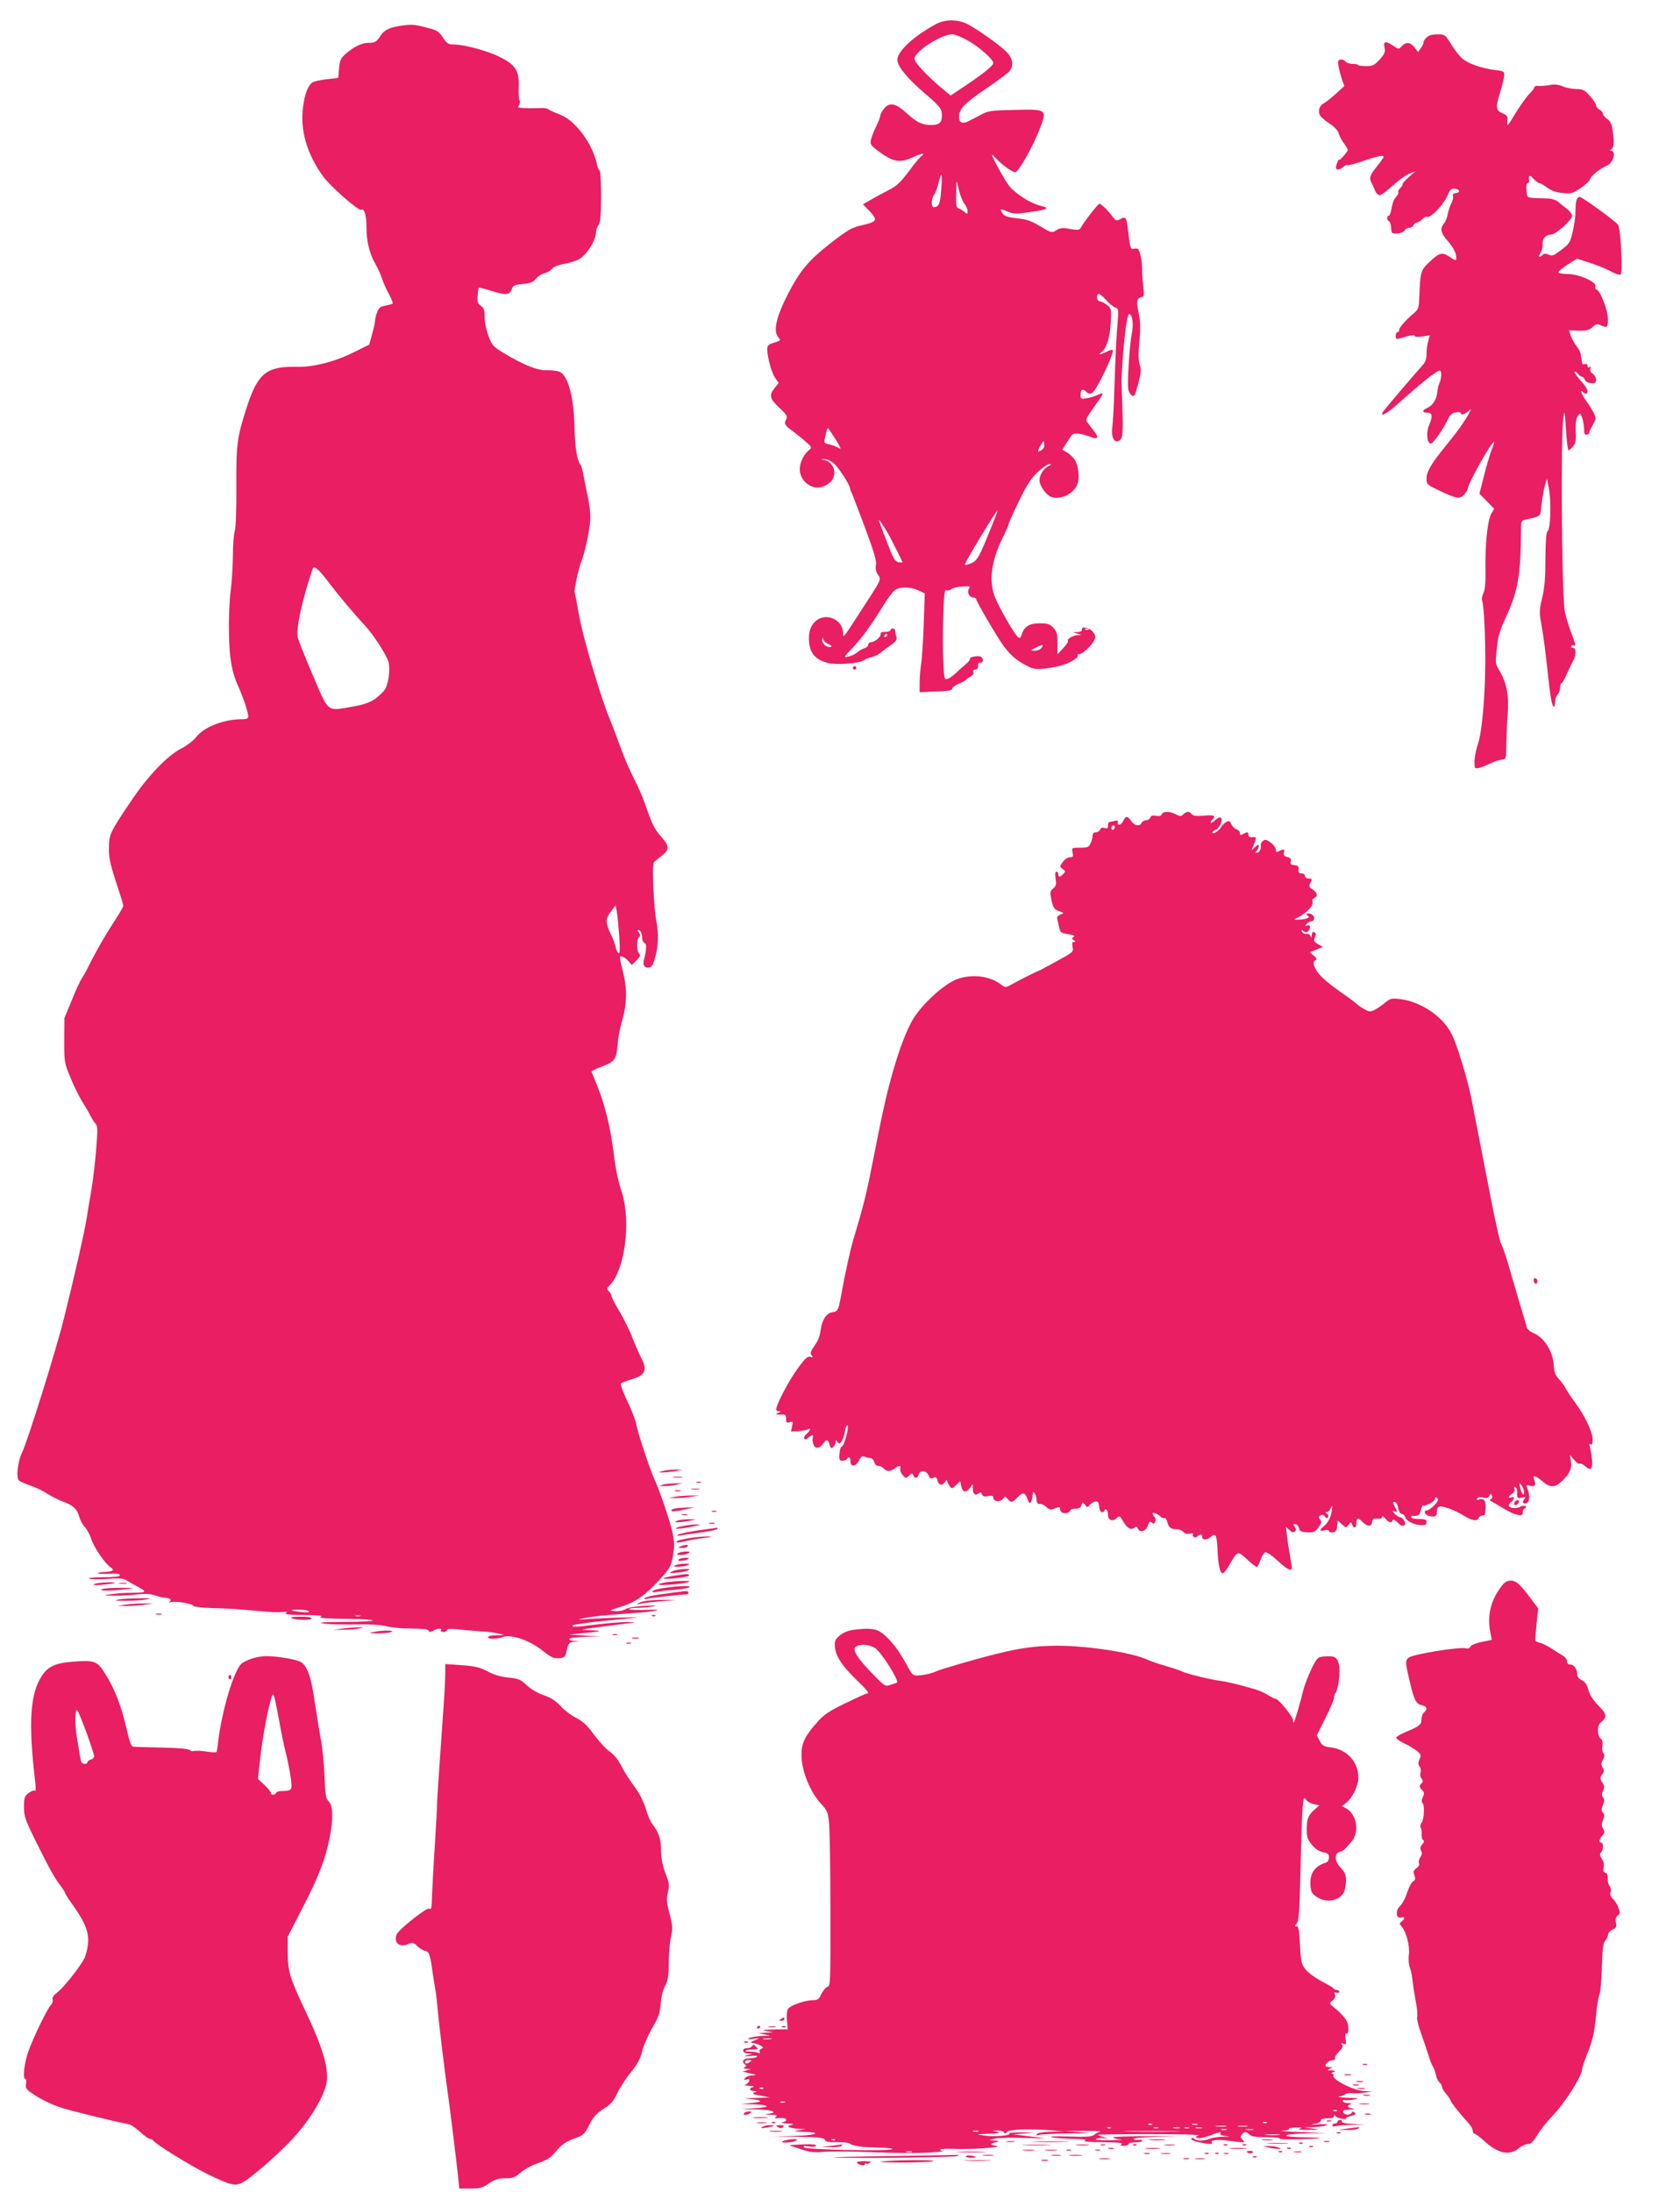
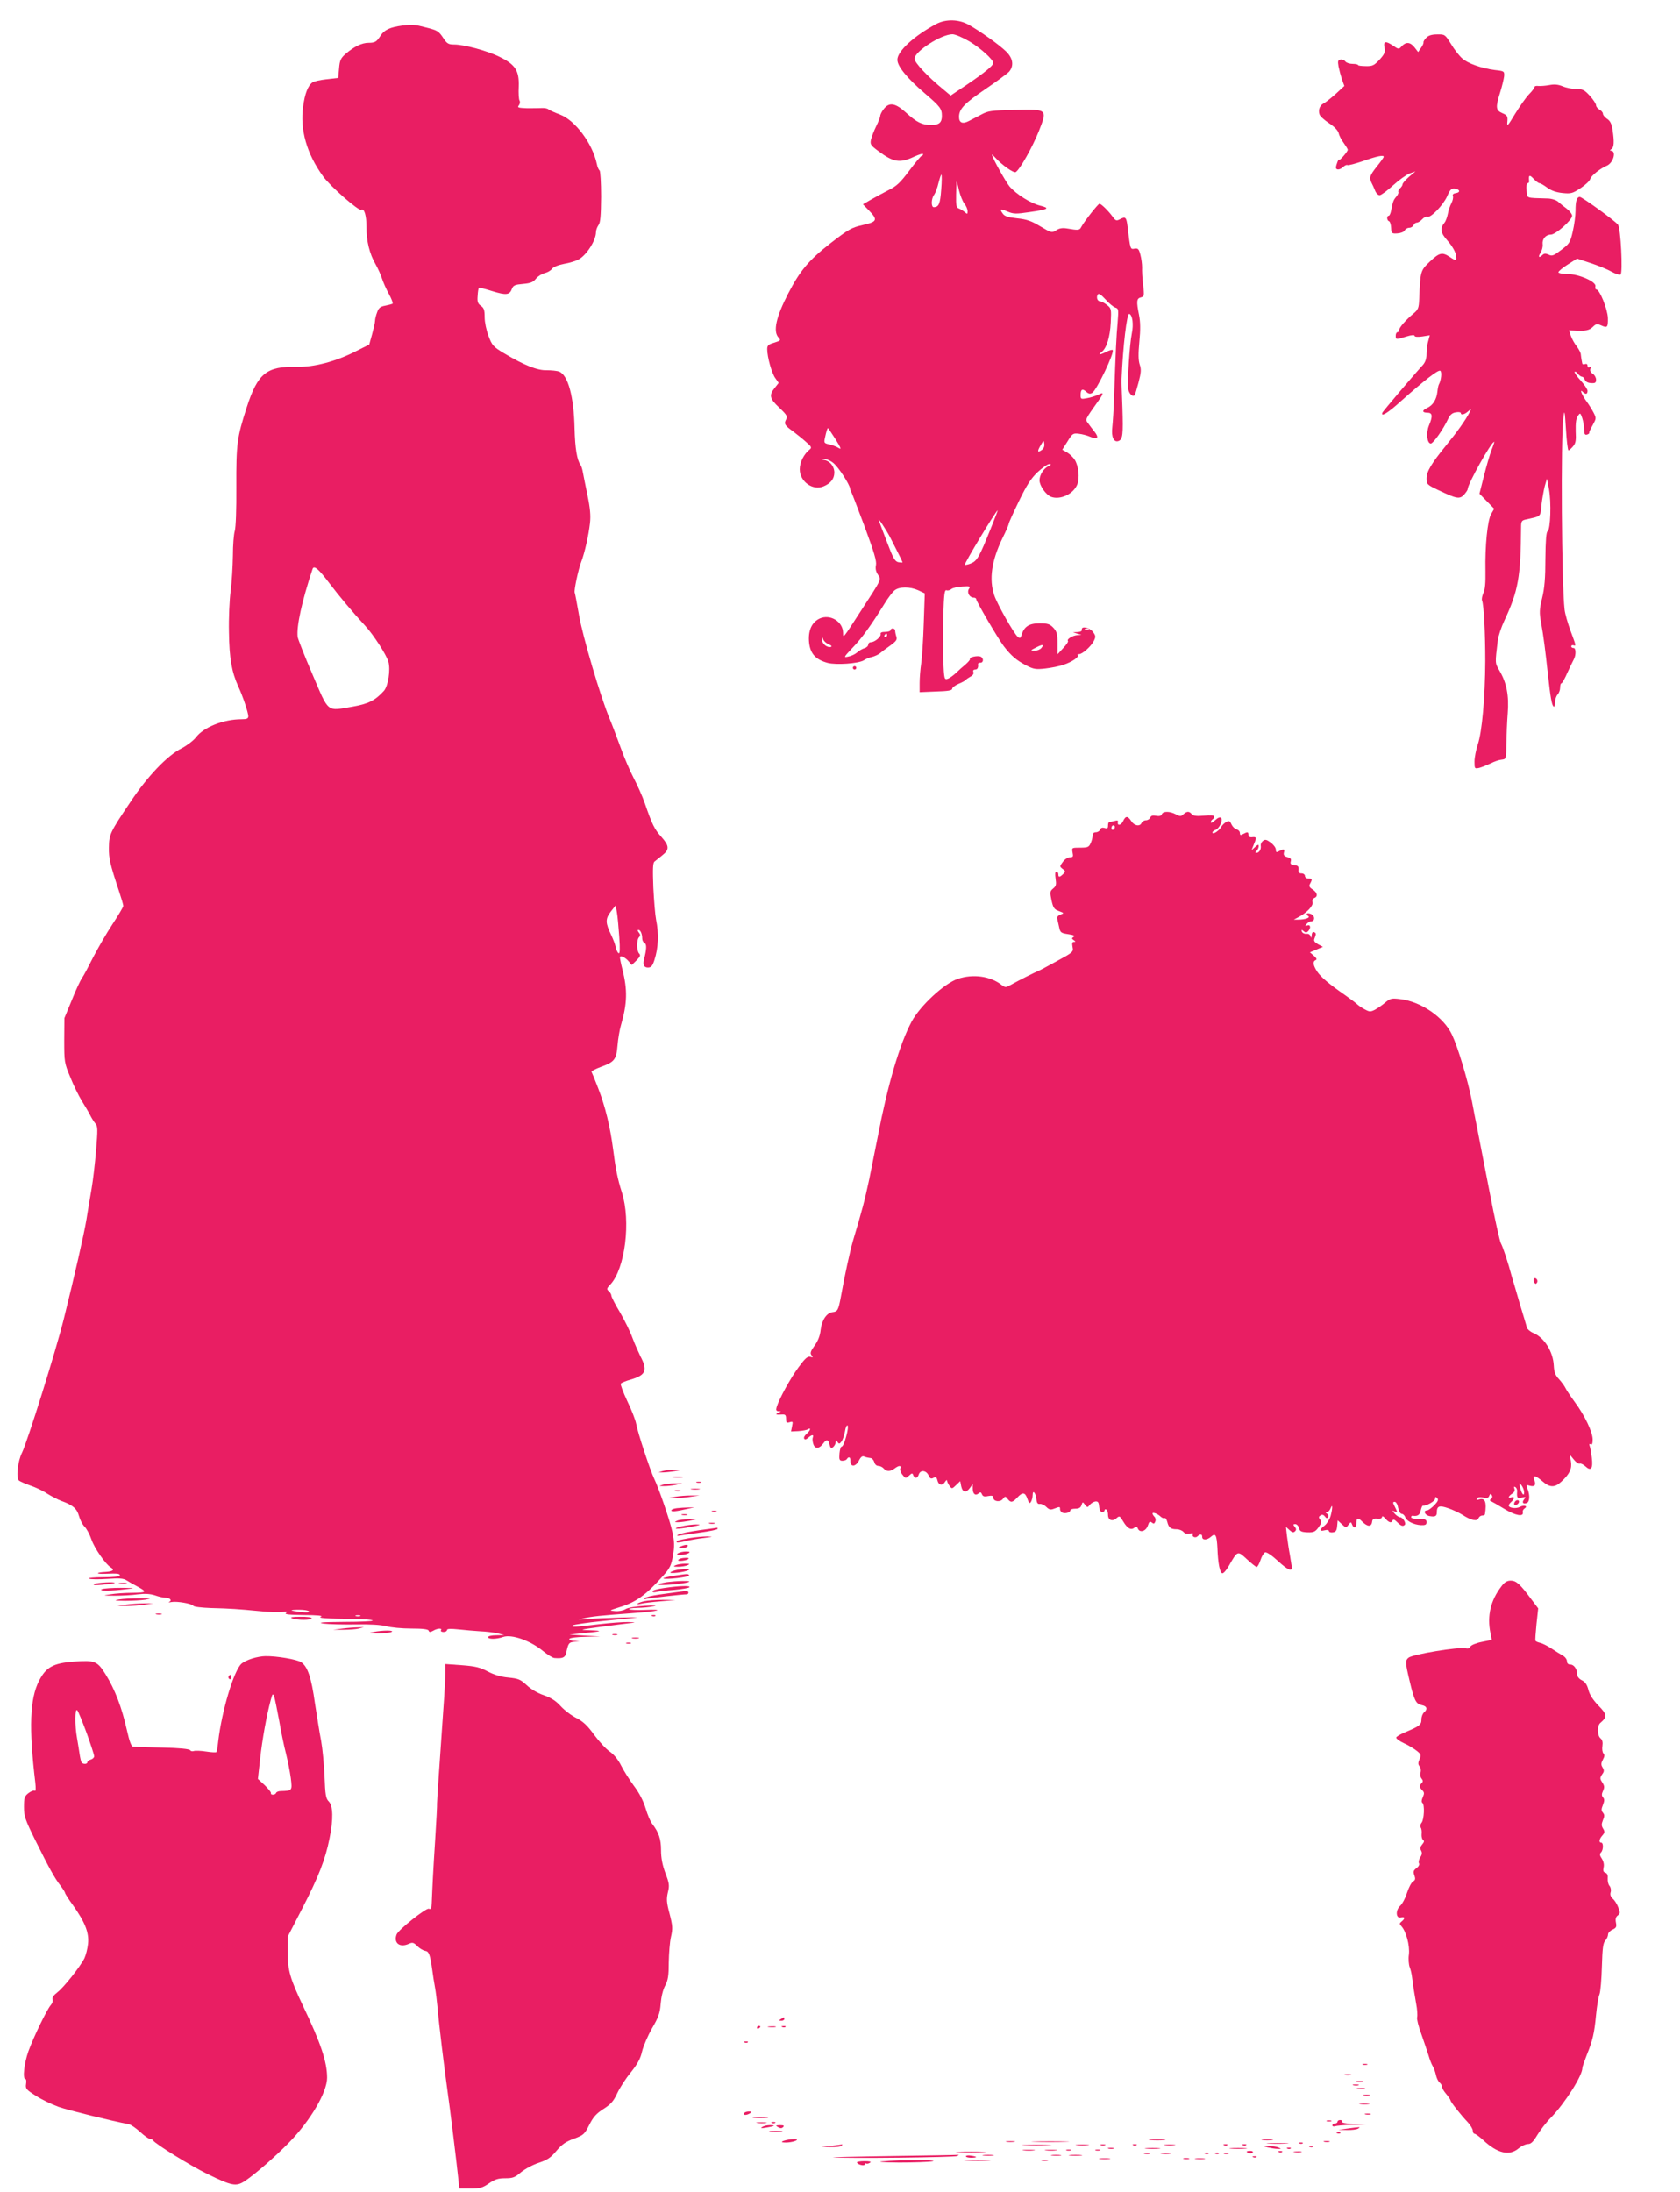
<svg xmlns="http://www.w3.org/2000/svg" version="1.0" width="981pt" height="1280pt" viewBox="0 0 981 1280" preserveAspectRatio="xMidYMid meet">
  <g transform="translate(0,1280) scale(0.1,-0.1)" fill="#e91e63" stroke="none">
    <path d="M5465 12659 c-128 -69 -225 -158 -225 -208 0 -38 57 -108 160 -196 90 -77 100 -90 100 -132 0 -39 -17 -53 -61 -53 -55 0 -85 15 -146 70 -64 59 -100 65 -132 24 -12 -15 -21 -33 -21 -41 0 -7 -11 -35 -24 -61 -13 -26 -26 -61 -30 -77 -6 -28 -2 -34 44 -68 87 -65 125 -71 208 -32 28 13 52 20 52 15 0 -6 -4 -10 -8 -10 -4 0 -37 -39 -72 -86 -54 -72 -74 -91 -125 -116 -33 -17 -79 -42 -103 -56 l-43 -25 35 -36 c53 -55 49 -66 -36 -85 -66 -15 -83 -25 -188 -106 -128 -100 -178 -160 -248 -295 -70 -136 -89 -220 -56 -256 15 -16 13 -18 -25 -30 -34 -10 -41 -16 -41 -38 0 -46 27 -143 48 -170 l19 -27 -23 -29 c-35 -43 -30 -63 27 -116 44 -42 49 -51 39 -69 -13 -25 -8 -34 41 -69 21 -16 55 -43 75 -61 32 -27 35 -34 23 -44 -34 -26 -59 -75 -59 -116 0 -72 76 -127 139 -100 41 17 62 43 63 79 1 35 -24 68 -56 74 l-21 4 22 2 c12 0 35 -10 52 -25 28 -24 91 -120 95 -147 1 -7 4 -16 8 -22 3 -5 38 -97 78 -203 54 -146 70 -200 65 -222 -4 -19 -1 -37 11 -55 21 -31 26 -20 -104 -220 -100 -155 -99 -154 -99 -120 -1 66 -76 111 -137 83 -48 -23 -69 -74 -61 -144 8 -63 39 -96 108 -115 50 -13 179 -4 211 15 11 8 33 17 49 20 15 4 35 13 45 21 9 8 36 28 60 45 36 26 42 35 36 53 -4 12 -7 28 -7 35 0 6 -6 12 -14 12 -7 0 -13 -4 -13 -10 0 -5 -14 -10 -31 -10 -20 0 -29 -4 -27 -12 5 -15 -34 -48 -56 -48 -9 0 -16 -6 -16 -14 0 -8 -10 -18 -22 -21 -13 -4 -32 -15 -43 -25 -11 -10 -34 -21 -51 -24 -29 -7 -29 -5 25 52 54 56 106 128 186 257 20 33 47 68 58 77 28 23 90 23 139 1 l38 -18 -6 -175 c-3 -96 -10 -202 -15 -235 -5 -33 -9 -84 -9 -113 l0 -54 95 4 c70 2 95 6 95 16 0 7 17 20 38 29 20 8 39 19 42 23 3 4 15 12 27 19 14 7 20 17 17 26 -4 9 0 15 10 15 14 0 20 12 17 33 0 4 6 7 14 7 20 0 19 29 0 36 -18 7 -68 -4 -61 -14 2 -4 -10 -18 -26 -32 -17 -14 -43 -37 -57 -51 -15 -14 -36 -29 -47 -33 -20 -6 -21 -2 -26 103 -3 61 -3 180 0 265 4 125 7 153 19 149 7 -3 20 0 28 7 8 7 37 14 64 15 46 3 49 1 38 -15 -12 -21 5 -50 29 -50 8 0 14 -4 14 -8 0 -13 127 -230 161 -275 43 -56 74 -83 132 -113 42 -22 56 -24 110 -18 34 4 82 13 107 22 49 16 93 46 83 56 -3 3 0 6 8 6 19 0 69 44 86 77 12 24 12 30 -5 53 -20 26 -69 36 -65 13 2 -8 -8 -13 -25 -14 l-27 -1 25 -8 25 -8 -25 -1 c-27 -2 -63 -24 -54 -34 4 -3 -9 -22 -28 -42 l-33 -36 0 65 c0 54 -4 68 -24 90 -21 22 -33 26 -81 26 -61 0 -90 -19 -105 -68 -5 -19 -9 -21 -22 -11 -23 20 -119 189 -137 242 -32 94 -16 203 48 335 20 40 36 77 36 83 0 5 27 65 60 133 46 95 71 133 109 169 28 26 58 47 68 47 14 0 12 -3 -7 -13 -27 -14 -50 -51 -50 -82 0 -31 37 -84 67 -96 53 -20 130 15 153 71 16 38 8 111 -15 146 -9 14 -29 33 -44 42 l-28 16 31 49 c28 46 32 48 66 44 19 -2 49 -10 67 -18 42 -17 52 -6 25 29 -12 15 -29 37 -38 50 -18 24 -21 17 63 136 29 41 28 47 -4 31 -16 -7 -45 -17 -65 -20 -35 -7 -38 -6 -38 17 0 34 10 41 32 21 14 -13 24 -15 36 -7 26 16 132 237 119 250 -3 3 -19 -2 -36 -10 -36 -19 -53 -20 -29 -2 30 22 50 88 54 173 4 78 3 83 -22 102 -15 12 -32 21 -39 21 -17 0 -25 23 -15 40 6 9 18 1 45 -28 20 -23 46 -44 57 -48 20 -6 20 -11 14 -88 -7 -75 -11 -156 -21 -446 -2 -63 -7 -137 -10 -165 -7 -56 9 -91 37 -80 24 10 27 37 22 195 -3 80 -6 154 -5 165 8 191 31 387 45 382 19 -6 26 -62 15 -114 -13 -64 -27 -283 -21 -324 4 -28 26 -49 37 -37 3 3 13 36 23 74 15 58 17 76 7 105 -8 25 -9 61 -2 134 7 70 6 117 -2 156 -16 79 -14 96 10 102 21 6 21 9 14 74 -5 37 -7 83 -6 102 0 18 -4 51 -10 73 -9 35 -14 39 -34 36 -25 -5 -25 -6 -41 130 -7 55 -12 59 -46 41 -19 -10 -24 -8 -42 17 -25 34 -66 74 -76 74 -8 0 -89 -103 -106 -135 -10 -20 -16 -21 -85 -9 -26 4 -44 1 -62 -11 -25 -16 -28 -15 -92 23 -53 32 -79 41 -135 47 -55 6 -74 12 -85 28 -20 28 -15 30 30 11 33 -14 49 -14 124 -3 113 16 125 23 65 38 -57 14 -140 67 -179 112 -22 27 -93 153 -103 184 -2 6 7 -2 20 -16 39 -43 107 -91 119 -84 25 16 98 146 135 239 51 130 52 129 -146 124 -130 -3 -150 -5 -190 -27 -25 -13 -58 -30 -73 -38 -37 -19 -57 -10 -57 24 0 47 31 79 156 164 65 44 127 90 137 101 29 35 22 79 -20 119 -42 40 -143 112 -214 153 -59 34 -136 36 -194 5z m196 -101 c65 -39 139 -106 139 -126 0 -15 -53 -58 -152 -125 l-97 -65 -43 36 c-93 76 -168 157 -168 179 0 42 156 143 222 143 15 0 60 -19 99 -42z m-165 -865 c-6 -84 -14 -102 -43 -103 -17 0 -16 50 2 73 7 10 19 41 25 68 7 27 14 49 17 49 3 0 3 -39 -1 -87z m104 -5 c7 -29 21 -64 31 -77 11 -13 19 -33 19 -44 0 -18 -2 -19 -17 -5 -10 8 -26 18 -35 21 -14 5 -16 19 -15 81 1 42 2 76 3 76 1 0 8 -24 14 -52z m-721 -1453 c32 -52 36 -62 18 -51 -12 8 -37 17 -54 21 -29 6 -32 9 -27 33 9 43 15 62 19 62 1 0 21 -29 44 -65z m1205 -62 c-26 -19 -29 -9 -7 27 17 30 18 30 21 9 2 -14 -3 -28 -14 -36z m-301 -465 c-64 -159 -77 -183 -113 -198 -17 -7 -33 -10 -36 -8 -5 6 183 318 192 318 1 0 -18 -51 -43 -112z m-584 -48 c45 -88 71 -140 71 -144 0 -2 -11 -1 -24 1 -20 4 -31 23 -66 116 -24 62 -45 119 -48 127 -8 23 41 -50 67 -100z m1158 -536 c-3 -3 -12 -4 -19 -1 -8 3 -5 6 6 6 11 1 17 -2 13 -5z m-1177 -34 c0 -5 -5 -10 -11 -10 -5 0 -7 5 -4 10 3 6 8 10 11 10 2 0 4 -4 4 -10z m-342 -52 c15 -6 22 -12 15 -15 -21 -8 -53 17 -52 40 1 18 2 18 6 4 3 -10 17 -23 31 -29z m1242 -23 c-7 -8 -24 -15 -39 -15 -25 1 -25 2 9 19 39 20 49 19 30 -4z" />
    <path d="M2350 12651 c-73 -10 -105 -25 -127 -58 -24 -37 -32 -43 -71 -43 -39 0 -84 -22 -132 -63 -30 -26 -36 -38 -40 -86 l-5 -56 -69 -8 c-38 -4 -76 -13 -83 -19 -26 -21 -43 -66 -53 -140 -19 -135 21 -276 116 -407 40 -57 209 -205 223 -196 18 11 31 -33 31 -102 -1 -79 18 -156 53 -216 13 -23 30 -60 37 -82 7 -22 25 -63 41 -92 16 -29 25 -54 21 -57 -4 -2 -23 -7 -43 -11 -28 -5 -38 -13 -47 -39 -7 -18 -12 -40 -12 -49 0 -10 -8 -45 -17 -78 l-17 -61 -80 -40 c-116 -59 -241 -92 -341 -90 -179 4 -230 -37 -295 -239 -56 -174 -61 -211 -60 -462 1 -134 -3 -236 -9 -257 -6 -19 -11 -84 -11 -145 -1 -60 -6 -153 -13 -205 -7 -52 -12 -161 -10 -242 2 -153 16 -232 55 -318 27 -58 57 -150 58 -172 0 -14 -8 -18 -40 -18 -104 0 -221 -46 -266 -106 -15 -19 -53 -48 -84 -64 -83 -42 -199 -163 -299 -314 -120 -178 -124 -189 -125 -266 -1 -63 6 -94 60 -257 13 -39 24 -76 24 -83 0 -6 -29 -55 -64 -108 -35 -53 -85 -140 -112 -192 -26 -52 -55 -107 -65 -121 -10 -14 -37 -72 -60 -130 l-43 -104 -1 -130 c0 -125 1 -133 35 -214 18 -46 49 -109 68 -140 19 -31 42 -69 50 -86 8 -16 22 -38 30 -47 13 -15 13 -36 3 -155 -6 -76 -18 -176 -26 -223 -8 -47 -22 -128 -30 -180 -14 -86 -71 -335 -132 -580 -46 -186 -214 -721 -244 -782 -26 -51 -36 -150 -18 -164 8 -6 39 -19 69 -30 30 -10 74 -31 97 -47 24 -15 61 -34 82 -42 65 -23 90 -44 102 -87 6 -22 20 -50 32 -62 12 -11 31 -46 41 -76 17 -50 82 -144 113 -163 23 -14 14 -23 -29 -26 -60 -3 -63 -13 -3 -11 73 3 85 1 85 -10 0 -6 -39 -10 -97 -10 -54 0 -91 -4 -83 -8 8 -5 56 -5 105 -2 72 5 95 4 115 -9 14 -9 41 -24 60 -34 61 -33 58 -37 -25 -38 -44 0 -102 -4 -130 -9 -48 -7 -48 -7 25 -8 41 0 102 3 135 8 42 5 72 3 100 -6 22 -8 50 -14 62 -14 26 0 39 -16 21 -24 -7 -3 -1 -4 13 -1 32 6 119 -9 128 -22 3 -6 49 -11 101 -13 118 -3 159 -6 285 -18 55 -6 115 -8 135 -5 27 3 31 2 20 -6 -11 -8 17 -11 105 -12 76 0 113 -4 100 -9 -22 -9 22 -12 197 -14 53 -1 100 -4 104 -9 4 -4 -71 -8 -167 -8 -130 -1 -160 -4 -119 -10 30 -4 113 -6 185 -5 85 2 147 -2 180 -10 27 -8 94 -14 147 -14 68 0 98 -4 101 -12 3 -10 9 -10 26 -1 25 15 55 17 46 3 -3 -5 3 -10 14 -10 12 0 21 5 21 11 0 8 20 9 68 4 37 -4 94 -9 127 -11 33 -1 78 -7 100 -12 l40 -10 -47 -1 c-27 0 -48 -5 -48 -11 0 -13 49 -13 88 1 50 17 159 -21 234 -83 26 -21 55 -39 65 -40 48 -4 63 2 69 30 13 57 15 61 47 65 l32 4 -33 1 c-19 1 -31 6 -27 12 3 6 45 11 93 12 l87 2 -90 5 -90 6 80 8 c113 11 120 14 40 17 -67 2 -64 3 70 21 77 10 156 20 175 22 24 2 18 4 -20 5 -30 1 -109 -5 -175 -13 -143 -17 -162 -18 -150 -6 6 4 84 16 175 25 91 9 179 18 195 20 37 5 -208 -2 -290 -9 -55 -4 -57 -4 -17 5 50 11 97 16 286 30 154 11 198 24 69 19 -45 -2 -85 0 -89 4 -4 4 17 7 47 8 30 0 72 4 94 9 27 5 12 6 -50 3 -52 -3 -100 -11 -113 -20 -13 -8 -40 -13 -60 -11 -37 3 -36 3 23 22 98 29 156 71 257 184 40 45 48 61 58 120 9 54 8 80 -4 137 -13 62 -79 255 -106 310 -23 48 -97 271 -105 320 -4 22 -27 82 -52 133 -24 51 -41 97 -38 102 3 5 29 16 58 24 89 26 100 54 56 137 -10 21 -31 67 -45 104 -13 37 -47 106 -74 152 -28 46 -50 90 -50 97 0 7 -7 19 -15 26 -14 12 -13 16 9 39 86 92 121 369 67 539 -25 78 -37 140 -51 252 -17 129 -45 247 -87 355 -19 50 -37 93 -39 96 -2 4 23 17 55 29 80 29 90 43 97 126 3 38 12 89 19 114 38 130 40 209 9 331 -8 31 -14 62 -14 68 0 15 32 1 52 -24 l17 -20 28 27 c21 22 25 30 15 40 -15 15 -16 80 0 96 8 8 8 15 -2 27 -7 8 -8 15 -2 15 12 0 22 -24 22 -50 0 -11 6 -23 14 -27 13 -7 12 -35 -4 -98 -7 -29 1 -45 23 -45 19 0 27 9 38 43 24 74 27 154 10 237 -5 25 -12 109 -16 187 -4 109 -3 144 7 152 7 6 28 22 46 37 42 33 40 55 -6 107 -40 44 -54 72 -97 197 -14 41 -44 107 -65 147 -21 40 -55 119 -75 175 -21 57 -49 132 -64 168 -54 128 -159 485 -180 608 -12 68 -23 127 -25 131 -6 9 21 138 39 183 19 50 42 151 50 223 5 44 1 89 -15 165 -12 58 -24 119 -27 135 -3 17 -9 35 -13 40 -21 28 -32 98 -35 213 -4 186 -38 312 -90 332 -13 5 -46 8 -72 8 -54 -2 -132 29 -248 98 -65 39 -72 47 -92 101 -13 34 -23 81 -23 110 0 42 -4 55 -22 67 -18 13 -22 24 -19 58 1 24 5 45 7 47 2 3 37 -6 78 -19 81 -25 102 -23 115 13 8 21 18 25 65 29 45 4 59 10 76 31 11 14 34 28 50 32 17 4 36 15 43 25 8 11 35 22 70 29 31 5 69 17 84 25 47 24 103 112 103 160 0 12 7 31 15 42 11 15 14 53 15 166 0 81 -4 149 -9 153 -5 3 -13 20 -16 38 -26 120 -126 254 -215 288 -30 11 -60 25 -67 30 -6 6 -24 9 -40 8 -15 -1 -54 -1 -87 -1 -50 2 -57 4 -46 17 6 8 8 20 4 27 -5 7 -7 45 -5 83 3 91 -19 127 -108 171 -70 36 -210 74 -269 74 -33 0 -42 5 -63 37 -27 41 -35 46 -99 62 -68 18 -81 19 -140 12z m-428 -3255 c56 -74 138 -172 211 -251 48 -52 123 -168 135 -209 13 -47 -1 -141 -26 -170 -51 -56 -90 -76 -181 -92 -156 -27 -139 -40 -236 187 -46 107 -85 206 -87 220 -7 62 24 206 87 396 8 24 35 1 97 -81z m1694 -2065 c5 -74 4 -102 -4 -97 -6 3 -13 19 -17 36 -3 16 -15 47 -26 70 -34 70 -35 94 -3 136 l29 37 7 -39 c4 -21 10 -86 14 -143z m-1811 -3941 c3 -5 -15 -7 -47 -3 -70 8 -74 13 -10 13 28 0 53 -4 57 -10z m298 -27 c-7 -2 -19 -2 -25 0 -7 3 -2 5 12 5 14 0 19 -2 13 -5z" />
    <path d="M8328 12579 c-10 -10 -17 -22 -16 -26 2 -5 -5 -19 -14 -32 l-17 -25 -21 27 c-25 32 -50 34 -75 7 -17 -19 -18 -19 -53 5 -42 28 -56 24 -47 -15 5 -23 0 -36 -29 -68 -32 -34 -41 -39 -81 -38 -25 0 -45 3 -45 6 0 4 -14 7 -31 7 -18 0 -37 6 -43 14 -6 8 -19 13 -29 11 -15 -3 -16 -10 -11 -40 4 -20 13 -54 20 -76 l14 -38 -51 -47 c-28 -25 -60 -50 -70 -55 -22 -10 -33 -39 -24 -64 3 -11 28 -33 55 -51 32 -21 52 -42 57 -59 3 -15 17 -41 30 -58 12 -17 23 -34 23 -39 0 -10 -50 -68 -51 -58 -1 11 -17 -29 -18 -44 -1 -18 24 -16 43 3 9 8 20 13 24 10 5 -3 46 8 93 24 82 29 119 36 119 24 0 -3 -18 -29 -40 -56 -42 -53 -46 -66 -31 -96 5 -9 14 -29 20 -44 6 -16 18 -28 27 -28 9 0 44 26 79 58 34 31 78 62 96 69 l34 12 -38 -32 c-20 -18 -37 -37 -37 -43 0 -6 -7 -17 -15 -24 -8 -7 -12 -16 -10 -21 3 -4 -2 -17 -12 -28 -17 -20 -19 -27 -30 -81 -3 -16 -9 -30 -14 -30 -13 0 -11 -28 2 -32 6 -2 11 -19 12 -38 2 -33 4 -35 36 -33 19 1 38 8 43 17 5 9 17 16 27 16 11 0 21 7 25 15 3 8 12 15 19 15 8 0 22 9 31 19 10 11 23 18 30 15 20 -8 93 68 116 119 18 41 25 48 46 45 30 -4 33 -22 4 -26 -14 -2 -20 -9 -16 -17 3 -8 -1 -27 -9 -42 -8 -15 -18 -44 -21 -63 -4 -19 -12 -42 -19 -50 -28 -35 -24 -59 18 -106 24 -27 44 -61 48 -80 7 -40 4 -41 -36 -14 -44 29 -60 25 -116 -28 -55 -53 -55 -53 -62 -222 -2 -48 -6 -58 -32 -80 -46 -38 -85 -83 -85 -97 0 -7 -4 -13 -10 -13 -5 0 -10 -9 -10 -20 0 -24 1 -24 63 -5 29 9 47 10 47 4 0 -6 17 -8 45 -4 l44 7 -9 -33 c-6 -19 -10 -52 -10 -75 0 -29 -7 -49 -22 -66 -56 -61 -233 -270 -236 -278 -10 -27 32 -2 108 67 137 122 218 185 230 178 11 -7 5 -57 -8 -80 -3 -5 -7 -25 -9 -45 -5 -43 -26 -77 -59 -92 -31 -14 -31 -28 1 -28 30 0 32 -20 9 -75 -18 -44 -11 -105 11 -105 14 0 73 83 102 146 11 23 24 33 44 36 16 3 29 1 29 -4 0 -14 22 -9 43 10 19 17 20 16 7 -8 -22 -43 -71 -112 -135 -190 -88 -108 -115 -154 -115 -194 0 -34 3 -37 73 -70 103 -49 120 -52 146 -25 11 13 21 27 21 32 0 30 138 277 155 277 2 0 -5 -22 -16 -49 -10 -27 -30 -95 -44 -151 l-26 -103 43 -44 43 -44 -18 -31 c-21 -37 -36 -185 -33 -333 1 -68 -2 -109 -12 -128 -7 -16 -11 -35 -8 -43 11 -27 19 -191 19 -354 -1 -211 -19 -416 -44 -488 -10 -30 -19 -75 -19 -99 0 -42 1 -43 28 -37 15 4 44 16 66 26 21 11 50 21 65 22 26 3 26 4 27 92 1 49 4 130 8 179 8 102 -6 178 -49 250 -26 45 -25 41 -9 175 3 25 20 77 38 115 82 175 96 256 98 548 0 32 4 38 26 43 94 21 86 14 93 85 4 35 13 84 19 109 l13 45 12 -62 c14 -75 9 -234 -8 -245 -8 -5 -12 -53 -13 -160 0 -113 -5 -173 -19 -230 -16 -67 -17 -85 -6 -145 14 -77 25 -164 40 -303 15 -136 22 -174 32 -185 5 -5 9 3 9 22 0 17 7 38 15 47 8 8 15 26 15 40 0 14 3 26 8 26 4 0 20 28 35 63 16 34 33 70 38 79 13 25 11 66 -3 64 -7 0 -13 4 -13 9 0 6 5 9 12 7 17 -4 18 -8 -16 84 -16 43 -32 99 -35 124 -17 142 -23 1002 -7 1120 6 51 8 45 15 -67 4 -68 11 -123 15 -123 3 0 15 10 26 23 16 18 19 35 16 89 -1 47 2 74 12 88 14 21 15 20 26 -11 6 -18 11 -47 11 -66 0 -26 4 -34 16 -31 8 2 15 6 14 11 -1 4 9 25 21 46 20 37 21 39 4 72 -10 19 -28 48 -40 64 -27 36 -43 77 -24 58 18 -18 29 -16 29 5 0 9 -19 37 -41 61 -22 24 -37 46 -34 50 4 3 12 -2 19 -12 7 -9 18 -17 24 -17 6 0 13 -8 16 -17 4 -11 17 -19 36 -20 25 -2 30 2 30 20 0 12 -9 28 -20 35 -12 7 -17 18 -13 29 4 11 3 14 -5 9 -7 -4 -12 -1 -12 8 0 10 -6 13 -15 10 -8 -4 -16 -1 -16 5 -1 6 -3 16 -4 21 -1 6 -3 18 -4 29 0 10 -11 31 -23 47 -13 16 -28 43 -35 62 l-11 33 31 -1 c65 -4 88 1 108 21 18 18 25 19 46 10 39 -18 43 -14 42 42 -2 52 -48 167 -68 167 -5 0 -7 8 -5 18 7 26 -96 72 -163 72 -29 0 -53 5 -53 10 0 6 24 26 54 45 l55 35 78 -26 c43 -14 98 -36 122 -50 24 -13 48 -21 54 -17 14 9 1 271 -15 291 -20 25 -210 162 -223 162 -18 0 -25 -24 -25 -81 0 -28 -7 -81 -16 -120 -15 -65 -19 -72 -67 -108 -44 -34 -54 -38 -74 -28 -17 8 -27 7 -35 -1 -21 -21 -29 -13 -12 12 8 14 14 36 12 49 -4 31 18 57 48 57 28 0 124 85 124 110 0 9 -14 28 -31 41 -18 13 -41 32 -52 42 -11 9 -38 18 -61 18 -130 4 -118 -1 -122 47 -2 25 0 42 6 42 6 0 10 6 9 13 -4 35 2 39 26 13 13 -14 29 -26 35 -26 6 0 26 -12 45 -26 23 -17 51 -27 88 -31 50 -5 59 -3 106 28 29 19 54 43 57 54 5 19 58 61 96 77 39 16 59 88 24 88 -6 0 -5 4 3 9 16 10 18 42 7 114 -5 34 -14 52 -32 63 -13 9 -24 22 -24 30 0 7 -9 18 -20 24 -11 6 -20 17 -20 25 0 8 -16 33 -36 55 -32 35 -42 40 -79 40 -23 0 -59 7 -80 16 -27 11 -49 13 -79 7 -22 -4 -51 -6 -63 -5 -13 2 -23 -1 -23 -7 0 -5 -14 -24 -32 -42 -18 -19 -54 -70 -81 -114 -44 -73 -48 -77 -45 -45 3 31 -1 37 -29 49 -39 17 -41 33 -13 122 11 35 21 77 23 93 2 30 1 31 -53 37 -79 10 -161 39 -193 69 -16 14 -45 51 -64 83 -35 56 -36 57 -82 56 -32 0 -51 -7 -63 -20z" />
    <path d="M4980 8900 c0 -5 5 -10 10 -10 6 0 10 5 10 10 0 6 -4 10 -10 10 -5 0 -10 -4 -10 -10z" />
    <path d="M6784 8045 c-4 -10 -15 -12 -33 -9 -20 4 -30 1 -34 -10 -4 -9 -15 -16 -26 -16 -10 0 -21 -7 -25 -15 -9 -23 -42 -18 -60 10 -21 32 -33 32 -48 0 -11 -25 -36 -29 -30 -5 2 9 -4 11 -20 6 -13 -3 -26 -6 -30 -6 -5 0 -8 -9 -8 -21 0 -16 -4 -19 -20 -14 -13 4 -22 1 -26 -9 -3 -9 -15 -16 -25 -16 -12 0 -19 -7 -19 -20 0 -10 -5 -31 -12 -45 -10 -22 -17 -25 -61 -25 -49 0 -49 0 -44 -28 5 -24 3 -28 -15 -28 -11 1 -30 -11 -41 -26 -20 -27 -20 -28 -2 -42 17 -12 18 -15 3 -30 -21 -20 -28 -20 -28 -1 0 8 -5 15 -11 15 -8 0 -9 -13 -5 -41 5 -34 3 -43 -14 -57 -19 -16 -20 -21 -10 -69 10 -45 16 -53 43 -63 31 -12 32 -12 9 -21 -16 -6 -22 -15 -18 -26 2 -10 7 -32 11 -49 6 -29 11 -33 52 -39 33 -5 42 -9 32 -16 -12 -8 -12 -10 1 -19 12 -8 12 -10 1 -10 -10 0 -12 -8 -8 -30 6 -28 3 -31 -91 -82 -53 -29 -101 -55 -107 -57 -19 -7 -120 -58 -157 -79 -36 -20 -37 -20 -60 -3 -65 51 -166 65 -255 35 -80 -27 -220 -157 -270 -250 -70 -131 -140 -371 -197 -669 -14 -71 -37 -184 -50 -250 -27 -126 -41 -180 -95 -360 -18 -63 -47 -194 -71 -328 -14 -76 -19 -86 -47 -89 -36 -4 -64 -46 -71 -104 -3 -32 -15 -64 -35 -91 -24 -34 -28 -45 -18 -57 10 -12 9 -14 -8 -9 -15 4 -30 -9 -68 -61 -47 -63 -113 -184 -128 -233 -5 -18 -2 -23 12 -24 16 0 16 -1 -2 -9 -22 -9 -13 -13 23 -10 18 1 22 -4 22 -25 0 -22 3 -25 21 -20 19 6 20 4 14 -24 l-6 -30 43 2 c24 2 49 6 56 11 20 12 14 -8 -8 -27 -12 -10 -18 -22 -14 -28 4 -7 12 -5 23 5 22 20 35 20 27 1 -3 -8 -1 -26 4 -40 11 -28 35 -25 58 7 18 25 29 23 36 -8 6 -21 9 -24 21 -14 8 7 15 20 15 29 0 14 2 14 10 1 9 -13 12 -13 24 3 7 9 16 36 20 58 3 22 10 38 15 35 11 -7 -21 -125 -34 -123 -5 1 -11 -17 -13 -40 -3 -37 0 -43 17 -43 11 0 23 4 26 10 11 17 22 11 21 -12 -1 -36 30 -34 49 2 12 24 21 30 33 24 9 -4 25 -7 34 -8 9 0 19 -11 23 -23 3 -14 13 -23 24 -23 10 0 24 -7 31 -15 16 -19 39 -19 64 0 25 19 40 19 33 0 -3 -7 2 -24 13 -37 17 -22 19 -22 38 -5 17 16 20 16 25 2 9 -21 24 -19 32 5 9 28 43 25 57 -5 8 -19 15 -22 28 -15 14 8 19 5 24 -15 7 -29 30 -33 45 -7 6 9 11 12 11 6 0 -5 6 -19 14 -30 14 -19 15 -19 39 4 l24 23 6 -31 c8 -36 29 -39 51 -8 l16 22 0 -26 c0 -32 15 -44 34 -29 10 9 15 8 20 -5 5 -12 14 -15 36 -10 22 4 30 2 30 -9 0 -23 40 -29 56 -8 13 17 15 17 28 0 18 -23 28 -22 56 8 31 33 46 32 59 -7 9 -26 14 -30 21 -18 5 8 10 26 10 40 0 33 18 13 22 -25 2 -22 8 -29 20 -27 10 1 26 -6 37 -17 17 -17 26 -19 46 -11 34 13 35 13 35 -4 0 -8 7 -16 15 -20 18 -6 45 2 45 15 0 5 13 9 29 9 21 0 32 6 36 21 7 20 7 20 21 2 13 -17 15 -17 27 -1 7 9 22 18 32 20 16 2 21 -4 23 -29 2 -21 9 -33 18 -33 8 0 14 5 14 11 0 5 5 7 10 4 6 -3 10 -17 10 -31 0 -31 25 -41 49 -20 18 16 20 15 40 -19 24 -40 45 -52 65 -36 10 9 15 8 20 -4 10 -27 46 -18 58 15 8 25 13 28 24 19 11 -9 15 -7 20 6 4 9 2 21 -5 28 -6 6 -11 14 -11 19 0 10 31 -2 48 -19 8 -7 18 -11 23 -8 4 3 11 -7 15 -22 8 -33 20 -43 55 -43 15 0 32 -7 40 -16 8 -10 21 -13 37 -9 14 3 21 2 18 -4 -9 -14 14 -25 27 -12 15 15 27 14 27 -4 0 -20 29 -19 52 2 26 23 33 9 37 -69 3 -87 14 -141 28 -145 6 -2 24 17 39 44 51 89 50 89 105 38 27 -25 52 -45 57 -45 5 0 15 18 22 39 7 22 19 42 27 46 9 3 38 -16 75 -50 57 -53 85 -65 81 -34 -1 8 -6 39 -11 69 -6 30 -13 80 -17 110 l-6 54 21 -19 c15 -14 23 -16 32 -7 8 8 8 15 -2 27 -10 12 -10 15 4 15 8 0 18 -10 21 -23 5 -19 13 -23 49 -25 37 -1 46 3 65 29 18 25 20 33 10 45 -10 13 -10 17 2 25 9 6 18 4 26 -7 8 -11 13 -12 18 -3 4 6 1 15 -6 20 -11 7 -11 9 -1 9 7 0 17 10 22 23 12 31 12 0 0 -45 -6 -20 -22 -46 -35 -56 -32 -25 -32 -36 0 -28 15 4 25 2 25 -5 0 -5 10 -9 23 -7 17 2 23 11 25 37 l3 33 25 -23 c24 -22 24 -22 38 -3 14 18 15 18 21 2 10 -26 25 -22 25 5 0 35 9 38 35 11 30 -30 53 -31 57 -1 2 17 9 21 31 19 17 -2 27 2 27 10 1 7 9 3 19 -9 21 -25 37 -29 43 -11 3 8 12 4 26 -10 23 -23 34 -27 45 -16 9 10 -12 44 -27 44 -7 0 -21 9 -31 20 -18 20 -18 20 -1 14 17 -7 17 -5 2 25 -14 26 -14 31 -2 31 8 0 17 -15 20 -35 4 -20 13 -35 21 -35 7 0 16 -8 20 -18 7 -24 50 -46 93 -48 25 -1 32 3 32 17 0 16 -8 19 -45 19 -25 0 -45 4 -45 10 0 5 3 9 8 9 29 -5 43 4 48 31 4 16 9 29 13 28 19 -3 71 26 71 40 0 12 3 13 12 4 9 -9 5 -19 -17 -42 -16 -16 -35 -30 -42 -30 -25 0 -13 -28 14 -33 33 -6 43 -1 43 21 0 38 14 43 66 25 27 -9 65 -27 84 -39 49 -32 86 -40 93 -20 4 9 13 16 22 16 8 0 16 3 16 8 11 71 1 97 -34 86 -13 -4 -17 -3 -12 6 4 7 18 9 36 5 22 -5 31 -2 35 10 5 13 9 14 15 4 5 -8 3 -17 -4 -22 -9 -6 -9 -10 -1 -13 7 -3 42 -23 78 -45 66 -40 114 -48 108 -20 -2 8 3 18 10 22 22 14 -1 23 -26 10 -23 -13 -66 -7 -66 8 0 5 7 14 15 21 8 7 15 17 15 22 0 6 -7 8 -15 4 -22 -8 -18 7 5 22 12 7 17 18 13 29 -4 11 -3 14 6 9 6 -4 11 -15 10 -24 -3 -39 1 -44 28 -37 23 5 25 4 13 -10 -15 -18 -7 -30 15 -22 17 7 20 44 5 82 -9 24 -8 26 10 20 30 -9 41 2 30 30 -13 34 4 32 47 -5 42 -37 72 -38 110 -2 48 44 63 75 56 118 l-6 39 23 -28 c12 -15 27 -26 34 -24 6 3 21 -4 33 -15 33 -31 46 -14 38 50 -4 30 -9 62 -13 70 -3 10 -1 13 6 8 8 -5 12 4 12 28 0 44 -47 142 -106 221 -24 33 -48 69 -53 80 -5 11 -22 34 -37 51 -23 24 -29 42 -31 80 -4 81 -55 163 -119 190 -18 7 -35 22 -38 31 -2 10 -21 72 -41 138 -19 66 -40 138 -47 160 -22 83 -51 171 -64 195 -7 14 -36 144 -64 290 -29 146 -60 310 -71 365 -11 55 -27 136 -35 180 -23 116 -80 308 -115 382 -48 103 -181 195 -304 209 -49 6 -57 4 -86 -20 -17 -15 -44 -33 -60 -42 -26 -13 -32 -13 -58 1 -16 8 -35 21 -43 28 -7 7 -38 31 -68 52 -98 68 -147 109 -169 142 -24 37 -27 59 -8 67 8 3 5 11 -11 25 l-23 20 38 16 38 16 -28 15 c-20 11 -27 20 -22 32 11 28 11 34 -2 39 -8 3 -13 -5 -14 -19 -1 -16 -3 -18 -6 -6 -3 11 -13 17 -25 15 -11 -1 -23 5 -26 13 -4 12 -2 13 10 3 11 -10 17 -10 26 -1 18 18 15 41 -4 34 -14 -5 -15 -4 -4 9 7 8 18 15 25 15 23 0 25 29 4 41 -23 12 -41 3 -20 -10 15 -9 -17 -21 -59 -21 l-25 0 26 14 c49 25 90 68 83 88 -3 11 1 20 10 24 23 9 19 31 -9 50 -20 13 -23 20 -15 34 14 26 13 30 -10 30 -11 0 -20 7 -20 15 0 8 -9 15 -20 15 -15 0 -19 6 -17 23 1 17 -4 23 -24 25 -21 2 -26 7 -22 22 4 14 -1 21 -20 25 -18 5 -23 12 -20 26 6 22 0 23 -28 9 -16 -9 -19 -7 -19 9 0 11 -14 29 -30 41 -25 18 -33 20 -46 9 -8 -6 -14 -19 -12 -28 3 -20 -9 -41 -25 -41 -8 0 -8 3 1 12 7 7 12 19 12 27 0 11 -5 10 -21 -5 l-21 -19 15 38 c16 38 15 41 -15 38 -10 -1 -18 4 -18 13 0 19 -5 20 -31 6 -15 -9 -19 -7 -19 6 0 9 -8 18 -19 21 -10 2 -24 16 -30 29 -9 21 -14 23 -31 14 -11 -6 -24 -19 -30 -30 -12 -22 -50 -46 -50 -31 0 5 8 12 18 15 22 8 45 57 32 70 -6 6 -18 2 -35 -14 -14 -13 -25 -18 -25 -12 0 6 5 14 10 17 6 3 10 11 10 17 0 7 -20 9 -60 5 -44 -4 -62 -1 -71 9 -15 18 -28 18 -49 -1 -14 -13 -19 -13 -44 0 -36 19 -75 19 -82 0z m-274 -74 c0 -6 -4 -13 -10 -16 -5 -3 -10 1 -10 9 0 9 5 16 10 16 6 0 10 -4 10 -9z m2390 -3885 c0 -28 -16 -8 -24 29 -6 28 -5 29 9 11 8 -11 15 -29 15 -40z" />
    <path d="M8957 5333 c-3 -5 -2 -15 2 -22 7 -10 10 -10 16 -1 4 6 3 16 -3 22 -5 5 -12 6 -15 1z" />
    <path d="M3870 4210 l-25 -8 25 0 c14 0 45 3 70 7 l45 8 -45 1 c-25 0 -56 -4 -70 -8z" />
    <path d="M3933 4173 c15 -2 37 -2 50 0 12 2 0 4 -28 4 -27 0 -38 -2 -22 -4z" />
    <path d="M4068 4143 c6 -2 18 -2 25 0 6 3 1 5 -13 5 -14 0 -19 -2 -12 -5z" />
    <path d="M3870 4130 c-24 -8 -24 -8 5 -8 17 -1 48 3 70 7 l40 9 -45 0 c-25 0 -56 -4 -70 -8z" />
    <path d="M4038 4103 c12 -2 32 -2 45 0 12 2 2 4 -23 4 -25 0 -35 -2 -22 -4z" />
    <path d="M3943 4093 c9 -2 23 -2 30 0 6 3 -1 5 -18 5 -16 0 -22 -2 -12 -5z" />
    <path d="M3945 4060 l-40 -7 40 -1 c22 0 63 3 90 8 l50 7 -50 0 c-27 0 -68 -3 -90 -7z" />
    <path d="M8845 4029 c-4 -6 -5 -13 -2 -16 7 -7 27 6 27 18 0 12 -17 12 -25 -2z" />
    <path d="M3953 3993 c-18 -2 -33 -8 -33 -13 0 -9 25 -7 100 10 l35 8 -35 -1 c-19 0 -50 -2 -67 -4z" />
    <path d="M4158 3973 c6 -2 18 -2 25 0 6 3 1 5 -13 5 -14 0 -19 -2 -12 -5z" />
    <path d="M3983 3953 c9 -2 23 -2 30 0 6 3 -1 5 -18 5 -16 0 -22 -2 -12 -5z" />
    <path d="M3955 3920 c-18 -8 -18 -9 5 -9 14 0 43 4 65 8 l40 9 -45 0 c-25 0 -54 -3 -65 -8z" />
    <path d="M4143 3903 c9 -2 23 -2 30 0 6 3 -1 5 -18 5 -16 0 -22 -2 -12 -5z" />
    <path d="M3980 3887 c-69 -16 -24 -19 55 -3 57 11 63 14 30 14 -22 0 -60 -5 -85 -11z" />
    <path d="M4081 3864 c-56 -8 -110 -19 -120 -25 -12 -8 -10 -9 14 -5 17 3 72 11 123 18 50 7 92 16 92 20 0 4 -1 8 -2 7 -2 -1 -50 -7 -107 -15z" />
    <path d="M4030 3819 c-64 -11 -85 -17 -78 -25 3 -3 25 0 49 6 24 6 73 15 109 19 54 7 58 8 20 9 -25 0 -70 -4 -100 -9z" />
    <path d="M3975 3770 c-18 -8 -17 -9 7 -9 15 -1 30 4 33 9 7 12 -12 12 -40 0z" />
    <path d="M3960 3730 c-12 -7 -8 -10 15 -10 17 0 37 5 45 10 12 7 8 10 -15 10 -16 0 -37 -5 -45 -10z" />
    <path d="M3988 3702 c-16 -2 -28 -8 -28 -13 0 -8 48 -2 59 7 8 7 -4 9 -31 6z" />
    <path d="M3945 3660 c-16 -7 -13 -9 15 -9 19 0 44 4 55 9 16 7 13 9 -15 9 -19 0 -44 -4 -55 -9z" />
    <path d="M3955 3633 c-16 -3 -34 -9 -40 -14 -11 -11 83 0 105 12 16 9 -9 10 -65 2z" />
    <path d="M3932 3598 c-35 -6 -61 -12 -58 -15 9 -9 156 8 150 18 -6 10 -5 10 -92 -3z" />
    <path d="M3893 3561 c-75 -13 -59 -21 28 -14 95 7 143 23 64 21 -27 0 -69 -4 -92 -7z" />
    <path d="M8766 3535 c-62 -81 -83 -171 -63 -270 l8 -41 -59 -12 c-35 -7 -62 -19 -66 -27 -4 -10 -13 -14 -28 -10 -39 9 -309 -35 -333 -55 -20 -16 -19 -31 6 -135 27 -115 37 -135 71 -142 31 -6 36 -24 13 -43 -8 -7 -15 -25 -15 -41 0 -31 -11 -39 -94 -74 -27 -11 -51 -25 -53 -31 -2 -6 18 -21 44 -33 27 -12 61 -33 76 -45 25 -20 27 -25 16 -49 -9 -21 -9 -30 0 -41 7 -8 10 -24 6 -36 -4 -12 -1 -28 6 -36 9 -11 9 -18 1 -26 -16 -16 -15 -24 3 -42 12 -12 13 -19 3 -41 -8 -17 -8 -29 -2 -33 14 -10 10 -97 -5 -116 -7 -8 -9 -21 -5 -28 5 -7 7 -25 5 -40 -1 -14 3 -29 9 -33 8 -5 6 -12 -5 -25 -12 -14 -14 -23 -7 -36 7 -13 6 -24 -5 -40 -8 -13 -11 -28 -7 -35 4 -7 -2 -19 -15 -28 -18 -14 -20 -21 -12 -42 7 -20 6 -28 -8 -36 -10 -6 -25 -36 -35 -66 -9 -30 -27 -64 -40 -76 -29 -27 -25 -76 5 -68 23 6 25 -6 4 -23 -14 -11 -14 -15 -1 -29 27 -30 49 -112 43 -164 -4 -26 -1 -60 5 -75 6 -15 12 -43 14 -62 6 -48 10 -75 23 -148 7 -35 9 -72 6 -82 -3 -9 8 -53 24 -96 15 -43 34 -99 42 -124 7 -25 18 -54 25 -65 7 -11 15 -34 19 -52 3 -17 13 -37 21 -44 8 -6 14 -17 14 -24 0 -8 11 -27 25 -43 14 -17 25 -33 25 -37 0 -9 61 -86 102 -129 15 -17 28 -38 28 -48 0 -10 5 -18 10 -18 6 0 29 -17 51 -37 83 -78 153 -94 207 -48 17 14 41 25 54 25 18 0 31 13 55 53 17 28 53 75 80 102 82 85 183 244 183 289 0 7 12 41 26 77 34 84 44 126 54 234 5 50 13 103 20 119 6 16 12 89 14 163 3 106 7 137 20 151 9 10 16 26 16 36 0 9 12 22 26 28 22 10 25 17 20 41 -4 21 -1 33 11 42 14 11 15 16 3 46 -7 19 -21 42 -32 51 -13 12 -17 24 -13 38 4 12 1 28 -6 37 -8 8 -12 28 -11 43 2 18 -2 30 -13 34 -13 4 -15 13 -11 31 4 16 0 35 -10 51 -13 19 -14 28 -5 37 14 14 15 57 1 57 -15 0 -12 21 7 42 14 16 15 22 4 40 -10 16 -10 26 -1 49 10 23 10 32 0 44 -10 12 -10 21 0 45 9 23 10 33 1 44 -9 10 -9 20 0 39 9 20 8 29 -5 49 -14 21 -14 26 -1 46 13 17 13 25 3 41 -10 16 -9 25 2 46 10 18 11 28 3 36 -6 6 -9 26 -6 43 3 22 0 36 -11 45 -20 17 -21 75 0 91 40 34 38 50 -13 101 -32 34 -51 63 -58 92 -8 30 -19 46 -38 55 -16 8 -27 21 -27 33 0 32 -19 59 -40 59 -13 0 -20 7 -20 19 0 11 -11 26 -24 33 -13 7 -41 25 -64 40 -22 15 -52 30 -66 34 -15 3 -28 9 -30 13 -2 3 1 47 6 97 l10 92 -40 53 c-65 88 -88 109 -120 109 -22 0 -37 -9 -56 -35z" />
    <path d="M550 3550 c-10 -7 6 -8 50 -4 36 4 67 8 69 10 10 9 -105 3 -119 -6z" />
    <path d="M698 3553 c12 -2 30 -2 40 0 9 3 -1 5 -23 4 -22 0 -30 -2 -17 -4z" />
    <path d="M3878 3527 c-38 -5 -68 -14 -68 -19 0 -6 10 -8 23 -4 12 3 59 9 105 12 45 4 85 11 88 16 6 10 -60 8 -148 -5z" />
    <path d="M595 3520 c-25 -11 54 -11 140 0 59 7 58 7 -30 8 -49 0 -99 -3 -110 -8z" />
    <path d="M3960 3504 c-14 -2 -62 -9 -108 -15 -45 -6 -85 -16 -88 -21 -4 -6 1 -8 12 -4 16 4 208 26 235 26 5 0 9 5 9 10 0 10 -11 11 -60 4z" />
    <path d="M695 3460 c-33 -6 -27 -7 35 -8 41 0 95 3 120 7 40 8 36 8 -35 8 -44 0 -98 -3 -120 -7z" />
    <path d="M3762 3450 c-18 -4 -36 -11 -40 -15 -4 -3 5 -4 19 0 14 4 66 10 115 14 l89 8 -75 1 c-41 0 -90 -4 -108 -8z" />
    <path d="M735 3430 l-50 -7 55 -1 c30 0 78 3 105 8 l50 7 -55 0 c-30 0 -77 -3 -105 -7z" />
    <path d="M913 3373 c9 -2 23 -2 30 0 6 3 -1 5 -18 5 -16 0 -22 -2 -12 -5z" />
    <path d="M3808 3363 c7 -3 16 -2 19 1 4 3 -2 6 -13 5 -11 0 -14 -3 -6 -6z" />
    <path d="M1705 3350 c28 -12 115 -12 115 0 0 6 -29 10 -67 9 -47 0 -62 -3 -48 -9z" />
    <path d="M2000 3290 l-55 -7 60 0 c33 0 74 3 90 7 l30 8 -35 -1 c-19 0 -60 -3 -90 -7z" />
-     <path d="M4985 3283 c-39 -5 -76 -23 -97 -48 -14 -15 -16 -30 -12 -60 9 -54 43 -104 124 -183 69 -67 80 -82 60 -82 -6 0 -62 -26 -126 -57 -97 -47 -125 -67 -165 -113 -70 -79 -89 -119 -89 -189 0 -91 51 -217 116 -286 34 -36 39 -48 45 -110 4 -38 8 -269 8 -511 1 -419 0 -442 -17 -446 -10 -3 -26 -22 -36 -42 -14 -31 -22 -36 -50 -36 -43 0 -128 -29 -143 -49 -8 -10 -11 -36 -8 -68 l5 -53 -83 -1 c-66 -2 -74 -3 -42 -9 l40 -7 -45 -3 -45 -3 40 -7 c40 -7 40 -7 -15 -9 -30 -1 -64 -7 -75 -12 -15 -7 -10 -8 20 -5 l40 4 -30 -13 c-24 -11 -26 -14 -10 -15 11 0 31 -7 44 -14 20 -11 21 -14 7 -19 -10 -4 -14 -12 -10 -19 5 -8 2 -9 -10 -5 -10 4 -32 7 -48 7 -43 0 -29 10 16 12 34 1 36 2 20 17 -12 12 -18 13 -21 4 -3 -7 -16 -13 -29 -13 -35 0 -32 -30 4 -31 l27 -1 -30 -9 c-24 -7 -21 -8 19 -5 30 3 44 1 35 -5 -8 -5 -29 -9 -46 -9 -33 0 -46 -21 -22 -36 8 -4 7 -9 -2 -15 -10 -6 -7 -9 11 -10 l25 -1 -25 -8 -25 -7 25 -6 c14 -4 34 -8 45 -10 12 -3 8 -5 -11 -6 -17 0 -37 -7 -43 -15 -10 -12 -8 -13 9 -9 15 4 19 2 14 -10 -3 -9 -13 -18 -22 -20 -10 -3 1 -6 23 -7 22 -1 32 -4 23 -7 -26 -6 -22 -23 5 -24 21 0 21 -1 2 -8 -16 -7 -8 -11 35 -18 l55 -11 -85 -3 c-61 -2 -71 -4 -35 -6 79 -6 86 -17 15 -23 l-65 -7 67 -1 c104 -3 115 -16 18 -23 l-85 -5 92 -2 c91 -2 134 -17 71 -25 -27 -3 -25 -4 12 -6 35 -1 42 -4 30 -12 -11 -8 -6 -9 23 -7 41 4 54 -17 15 -25 -13 -2 0 -5 27 -7 39 -1 44 -4 25 -9 -22 -6 -23 -8 -7 -14 10 -4 35 -8 55 -8 l37 -2 -40 -7 c-36 -6 -32 -7 28 -9 116 -2 74 -20 -55 -24 l-123 -3 148 -2 c121 -2 149 -5 153 -17 5 -12 21 -15 70 -14 35 1 70 -3 76 -8 19 -15 72 -22 171 -24 49 -1 83 -5 77 -9 -22 -13 -501 -3 -514 10 -8 10 -3 11 26 6 22 -4 39 -2 43 4 4 7 -20 10 -74 8 -45 -2 -81 -4 -81 -5 0 -1 29 -11 66 -23 54 -18 78 -21 142 -15 42 3 172 2 287 -3 116 -5 257 -6 315 -2 58 4 97 7 88 8 -10 1 -18 5 -18 10 0 4 35 5 77 4 107 -5 303 10 248 18 -39 6 -36 13 10 23 12 3 6 5 -15 7 l-35 2 30 9 c17 5 91 7 165 5 l135 -3 -95 12 -95 12 65 4 65 5 -78 2 c-43 1 -76 -2 -73 -7 8 -12 -90 -20 -149 -11 -48 7 -47 7 30 10 60 2 72 4 50 10 l-30 8 32 1 c17 0 34 -5 36 -11 4 -10 8 -9 16 2 11 16 133 21 261 10 l75 -7 -77 -1 c-46 -1 -80 -7 -84 -14 -5 -8 -2 -9 10 -5 10 4 88 8 174 9 141 2 148 2 67 8 l-90 6 115 1 c63 0 106 -2 95 -4 -11 -3 -27 -11 -36 -19 -13 -11 -44 -14 -150 -10 -85 2 -119 1 -94 -5 22 -4 78 -8 125 -9 57 -1 78 -4 65 -10 -13 -5 26 -9 105 -9 85 -1 120 -4 110 -11 -12 -8 -9 -10 13 -10 15 0 27 5 27 10 0 6 18 10 40 10 22 0 40 4 40 9 0 5 -11 8 -25 5 -14 -2 -25 0 -25 6 0 6 64 11 163 13 122 2 107 3 -60 3 -123 0 -223 -3 -223 -7 0 -4 19 -10 43 -12 23 -2 -3 -4 -58 -5 -64 -1 -95 2 -85 7 8 6 28 8 45 5 l30 -4 -32 10 c-18 6 -33 12 -33 14 0 2 138 4 308 4 169 0 296 -3 282 -8 -20 -6 -22 -9 -9 -14 9 -4 36 0 60 9 73 27 83 29 75 17 -4 -7 7 -12 31 -15 30 -3 28 -4 -12 -4 -27 0 -63 -5 -78 -11 -36 -15 -80 -15 -94 -1 -7 7 -13 7 -17 1 -4 -6 15 -15 44 -21 62 -13 83 -14 76 -2 -10 15 31 19 101 10 96 -12 97 -12 78 7 -12 12 -13 19 -4 30 15 18 27 18 45 -1 11 -11 39 -15 102 -15 48 0 82 -4 75 -8 -6 -4 39 -6 100 -4 159 4 181 9 50 11 -153 2 -149 20 5 23 l117 2 -150 6 c-82 3 -131 7 -107 8 24 1 41 6 38 10 -2 4 17 8 42 9 37 1 41 -1 22 -7 -17 -5 -1 -8 50 -7 70 0 72 1 25 7 l-50 7 55 2 c30 1 64 6 75 11 13 6 -3 7 -45 5 -47 -3 -54 -2 -25 3 24 4 39 12 38 20 -2 8 11 12 37 12 25 0 40 5 40 13 0 8 3 9 8 1 8 -13 62 -25 62 -13 0 4 14 10 31 14 23 5 28 10 20 18 -9 9 -14 8 -20 -2 -10 -15 -43 -11 -49 7 -2 8 10 12 40 13 29 2 34 3 16 6 -31 5 -37 19 -10 26 9 3 2 5 -15 6 -18 0 -33 6 -33 12 0 6 6 9 13 6 7 -2 30 -1 52 3 35 7 31 8 -35 10 -41 2 -64 5 -50 7 14 3 31 9 37 15 7 6 23 8 35 5 13 -3 46 -1 73 3 l50 7 -46 2 c-63 2 -197 70 -183 93 3 4 -1 8 -8 9 -7 0 -4 4 7 9 17 7 16 9 -10 10 -26 1 -27 3 -10 10 19 8 19 9 -2 9 -13 1 -23 5 -23 9 0 14 24 32 43 32 10 0 15 5 12 10 -4 6 7 23 23 39 22 22 26 33 18 42 -8 9 -7 10 8 5 17 -6 18 -3 13 29 -3 20 -2 33 2 30 16 -9 20 38 7 69 -7 17 -34 48 -60 70 -46 38 -47 39 -26 53 14 10 19 21 15 34 -5 14 -3 17 9 13 9 -3 16 -1 16 5 0 6 -6 11 -14 11 -8 0 -16 3 -18 8 -1 4 -33 23 -70 42 -36 19 -79 50 -94 69 -25 31 -28 43 -33 145 -5 91 -9 110 -21 108 -12 -3 -12 0 1 15 14 15 17 65 23 322 4 167 9 330 13 363 5 53 7 56 19 39 8 -11 28 -23 46 -26 l32 -7 -26 -23 c-38 -32 -48 -57 -48 -117 0 -45 5 -59 30 -90 21 -25 42 -39 65 -44 29 -5 35 -11 35 -30 0 -15 -7 -27 -17 -30 -68 -22 -96 -64 -91 -134 3 -38 8 -48 37 -67 63 -43 152 -17 165 47 12 64 7 91 -24 122 -37 37 -41 83 -8 94 24 7 29 12 71 62 47 57 29 159 -34 193 l-23 12 26 21 c37 30 70 100 70 147 -2 94 -68 165 -166 176 -35 4 -46 11 -60 37 l-17 32 50 101 c28 55 51 109 51 120 0 10 4 23 9 28 15 17 29 125 20 163 -10 44 -23 53 -79 50 -43 -3 -46 -5 -72 -53 -24 -45 -55 -125 -63 -165 -8 -37 -45 -163 -50 -168 -3 -3 -5 3 -5 14 0 20 -85 124 -101 124 -5 0 -26 10 -47 23 -20 13 -55 28 -77 34 -22 6 -65 18 -95 26 -30 8 -77 18 -105 22 -62 8 -201 43 -223 55 -9 5 -51 19 -92 31 -41 11 -93 29 -116 40 -90 40 -344 79 -521 79 -117 0 -211 -12 -348 -46 -112 -27 -333 -91 -360 -104 -25 -12 -71 -22 -108 -24 -24 -1 -32 6 -55 49 -55 101 -95 153 -149 197 -36 28 -74 33 -168 21z m129 -110 c36 -27 137 -188 124 -198 -2 -1 -18 -7 -36 -13 -33 -11 -34 -11 -104 61 -72 73 -108 122 -108 145 0 34 81 37 124 5z m-611 -2280 c-13 -2 -33 -2 -45 0 -13 2 -3 4 22 4 25 0 35 -2 23 -4z m-123 -133 c-19 -13 -30 -13 -30 0 0 6 10 10 23 10 18 0 19 -2 7 -10z m77 -156 c-3 -3 -12 -4 -19 -1 -8 3 -5 6 6 6 11 1 17 -2 13 -5z m126 -81 c-7 -2 -19 -2 -25 0 -7 3 -2 5 12 5 14 0 19 -2 13 -5z m3224 -49 c-3 -3 -12 -4 -19 -1 -8 3 -5 6 6 6 11 1 17 -2 13 -5z m-410 -70 c-3 -3 -12 -4 -19 -1 -8 3 -5 6 6 6 11 1 17 -2 13 -5z m-670 -10 c-3 -3 -12 -4 -19 -1 -8 3 -5 6 6 6 11 1 17 -2 13 -5z m266 -1 c-7 -2 -21 -2 -30 0 -10 3 -4 5 12 5 17 0 24 -2 18 -5z m165 -10 c-16 -2 -40 -2 -55 0 -16 2 -3 4 27 4 30 0 43 -2 28 -4z m125 0 c-13 -2 -35 -2 -50 0 -16 2 -5 4 22 4 28 0 40 -2 28 -4z m-796 -9 c-3 -3 -12 -4 -19 -1 -8 3 -5 6 6 6 11 1 17 -2 13 -5z m276 -1 c-7 -2 -19 -2 -25 0 -7 3 -2 5 12 5 14 0 19 -2 13 -5z m125 0 c-10 -2 -26 -2 -35 0 -10 3 -2 5 17 5 19 0 27 -2 18 -5z m55 0 c-7 -2 -19 -2 -25 0 -7 3 -2 5 12 5 14 0 19 -2 13 -5z m75 0 c-10 -2 -26 -2 -35 0 -10 3 -2 5 17 5 19 0 27 -2 18 -5z m145 -10 c-7 -2 -21 -2 -30 0 -10 3 -4 5 12 5 17 0 24 -2 18 -5z m155 0 c-10 -2 -28 -2 -40 0 -13 2 -5 4 17 4 22 1 32 -1 23 -4z m-1605 -10 c-7 -2 -21 -2 -30 0 -10 3 -4 5 12 5 17 0 24 -2 18 -5z m1150 0 c-72 -2 -194 -2 -270 0 -76 1 -16 3 132 3 149 0 211 -2 138 -3z m605 -20 c-21 -2 -55 -2 -75 0 -21 2 -4 4 37 4 41 0 58 -2 38 -4z m-2591 -29 c-3 -3 -12 -4 -19 -1 -8 3 -5 6 6 6 11 1 17 -2 13 -5z m446 -71 c-7 -2 -21 -2 -30 0 -10 3 -4 5 12 5 17 0 24 -2 18 -5z" />
    <path d="M2180 3270 c-30 -6 -27 -7 25 -8 33 0 69 3 80 8 25 11 -53 11 -105 0z" />
    <path d="M3578 3253 c6 -2 18 -2 25 0 6 3 1 5 -13 5 -14 0 -19 -2 -12 -5z" />
    <path d="M3693 3233 c9 -2 25 -2 35 0 9 3 1 5 -18 5 -19 0 -27 -2 -17 -5z" />
    <path d="M3658 3203 c6 -2 18 -2 25 0 6 3 1 5 -13 5 -14 0 -19 -2 -12 -5z" />
    <path d="M1472 3115 c-24 -7 -52 -21 -62 -30 -45 -41 -115 -276 -136 -455 -3 -30 -8 -58 -10 -61 -2 -3 -29 -2 -60 3 -32 5 -64 6 -72 3 -9 -3 -18 -1 -22 5 -5 7 -63 13 -161 15 -85 2 -161 4 -170 5 -12 0 -22 26 -39 101 -29 129 -69 234 -123 321 -49 79 -63 84 -187 75 -120 -9 -162 -33 -202 -112 -54 -105 -60 -275 -22 -594 4 -35 3 -52 -3 -48 -6 4 -22 -3 -37 -14 -23 -18 -26 -28 -26 -81 0 -54 7 -74 65 -192 82 -165 113 -222 148 -267 15 -20 27 -39 27 -43 0 -4 20 -36 45 -70 72 -101 96 -163 89 -227 -3 -29 -13 -67 -21 -84 -25 -50 -121 -171 -158 -199 -22 -17 -32 -32 -28 -42 3 -8 -1 -22 -10 -32 -23 -26 -101 -187 -131 -270 -25 -70 -35 -162 -18 -162 5 0 7 -13 4 -30 -4 -26 1 -33 57 -68 33 -22 94 -51 133 -65 58 -20 305 -81 413 -102 11 -3 40 -23 64 -45 24 -22 49 -40 57 -40 7 0 15 -4 18 -9 13 -21 217 -147 317 -196 143 -70 168 -75 219 -41 60 40 177 142 258 225 125 128 222 294 222 378 0 92 -37 203 -139 416 -78 165 -91 210 -91 319 l0 89 86 167 c94 182 134 285 158 406 23 112 21 191 -4 216 -17 17 -21 37 -25 148 -3 70 -12 163 -20 207 -9 44 -24 143 -36 219 -21 151 -43 215 -81 240 -25 16 -142 36 -208 35 -19 0 -54 -6 -78 -14z m158 -362 c11 -65 29 -152 40 -193 10 -41 23 -105 28 -143 9 -74 9 -74 -58 -76 -14 0 -26 -5 -28 -11 -4 -12 -33 -14 -30 -1 2 5 -15 25 -36 46 l-40 37 13 117 c12 111 38 256 62 344 10 37 12 40 20 20 4 -12 17 -75 29 -140z m-1124 -73 c24 -67 44 -128 44 -136 0 -7 -9 -16 -20 -19 -11 -3 -20 -11 -20 -16 0 -12 -27 -12 -34 0 -3 5 -8 26 -11 47 -3 22 -10 63 -15 93 -14 77 -13 178 1 164 6 -6 30 -66 55 -133z" />
    <path d="M2600 3030 c0 -28 -4 -116 -10 -194 -26 -369 -38 -552 -38 -566 1 -8 -4 -105 -11 -215 -12 -185 -16 -270 -20 -369 -1 -30 -4 -37 -17 -32 -16 6 -177 -122 -188 -150 -19 -50 18 -79 71 -55 22 10 28 8 50 -13 13 -14 34 -26 46 -28 22 -3 29 -23 42 -118 3 -25 10 -67 15 -95 5 -27 11 -77 14 -110 8 -97 41 -367 61 -510 11 -72 54 -426 60 -487 l7 -68 64 0 c56 0 72 4 109 30 35 24 54 30 95 30 45 0 57 5 92 35 23 19 69 44 103 55 51 17 71 30 104 70 32 38 55 54 102 71 57 21 62 26 90 81 23 46 41 66 83 93 44 28 59 46 80 91 15 32 50 87 80 123 39 49 56 80 65 121 7 30 33 91 58 135 38 65 47 90 51 145 3 38 13 81 26 105 17 32 21 58 21 135 1 52 6 120 13 150 11 48 10 64 -8 134 -18 67 -19 87 -10 126 10 40 8 53 -15 113 -17 47 -25 87 -25 133 0 65 -13 103 -51 153 -11 13 -28 54 -39 91 -13 43 -37 90 -68 131 -26 35 -60 89 -75 119 -17 34 -42 65 -67 82 -22 15 -62 59 -91 98 -38 53 -64 77 -102 97 -29 14 -70 45 -92 69 -29 32 -57 50 -100 65 -36 12 -76 36 -100 59 -36 33 -47 38 -106 44 -45 4 -83 16 -120 35 -45 24 -71 31 -151 37 l-98 7 0 -53z" />
    <path d="M1335 3011 c-3 -5 -1 -12 5 -16 5 -3 10 1 10 9 0 18 -6 21 -15 7z" />
    <path d="M4560 1010 c-13 -8 -12 -10 3 -10 9 0 17 5 17 10 0 12 -1 12 -20 0z" />
    <path d="M4420 959 c0 -5 5 -7 10 -4 6 3 10 8 10 11 0 2 -4 4 -10 4 -5 0 -10 -5 -10 -11z" />
    <path d="M4488 963 c12 -2 30 -2 40 0 9 3 -1 5 -23 4 -22 0 -30 -2 -17 -4z" />
    <path d="M4568 963 c7 -3 16 -2 19 1 4 3 -2 6 -13 5 -11 0 -14 -3 -6 -6z" />
    <path d="M4348 873 c7 -3 16 -2 19 1 4 3 -2 6 -13 5 -11 0 -14 -3 -6 -6z" />
    <path d="M7958 743 c6 -2 18 -2 25 0 6 3 1 5 -13 5 -14 0 -19 -2 -12 -5z" />
    <path d="M7853 683 c9 -2 25 -2 35 0 9 3 1 5 -18 5 -19 0 -27 -2 -17 -5z" />
    <path d="M7923 643 c9 -2 25 -2 35 0 9 3 1 5 -18 5 -19 0 -27 -2 -17 -5z" />
    <path d="M7903 623 c9 -2 23 -2 30 0 6 3 -1 5 -18 5 -16 0 -22 -2 -12 -5z" />
    <path d="M7928 603 c12 -2 30 -2 40 0 9 3 -1 5 -23 4 -22 0 -30 -2 -17 -4z" />
    <path d="M7963 563 c9 -2 25 -2 35 0 9 3 1 5 -18 5 -19 0 -27 -2 -17 -5z" />
    <path d="M7943 513 c15 -2 37 -2 50 0 12 2 0 4 -28 4 -27 0 -38 -2 -22 -4z" />
    <path d="M4345 460 c-8 -13 15 -13 35 0 12 8 11 10 -7 10 -12 0 -25 -4 -28 -10z" />
    <path d="M7973 453 c9 -2 23 -2 30 0 6 3 -1 5 -18 5 -16 0 -22 -2 -12 -5z" />
    <path d="M4403 433 c20 -2 54 -2 75 0 20 2 3 4 -38 4 -41 0 -58 -2 -37 -4z" />
    <path d="M7748 413 c6 -2 18 -2 25 0 6 3 1 5 -13 5 -14 0 -19 -2 -12 -5z" />
    <path d="M7810 410 c0 -5 -7 -10 -15 -10 -8 0 -15 -5 -15 -11 0 -6 7 -8 16 -5 9 3 52 7 97 8 l82 2 -73 3 c-43 2 -70 8 -67 13 4 6 -1 10 -9 10 -9 0 -16 -4 -16 -10z" />
    <path d="M4423 403 c15 -2 37 -2 50 0 12 2 0 4 -28 4 -27 0 -38 -2 -22 -4z" />
    <path d="M4508 403 c7 -3 16 -2 19 1 4 3 -2 6 -13 5 -11 0 -14 -3 -6 -6z" />
    <path d="M4450 379 c-11 -7 -4 -8 25 -3 50 8 58 14 19 14 -16 0 -36 -5 -44 -11z" />
    <path d="M4543 379 c14 -8 22 -8 30 0 8 8 3 11 -18 11 -26 -1 -28 -2 -12 -11z" />
    <path d="M7865 370 l-50 -7 50 -1 c28 -1 57 3 65 8 17 11 17 11 -65 0z" />
    <path d="M4498 353 c17 -2 47 -2 65 0 17 2 3 4 -33 4 -36 0 -50 -2 -32 -4z" />
    <path d="M7808 343 c7 -3 16 -2 19 1 4 3 -2 6 -13 5 -11 0 -14 -3 -6 -6z" />
    <path d="M4580 300 c-14 -4 -18 -9 -10 -10 25 -4 64 2 80 11 19 11 -34 10 -70 -1z" />
    <path d="M6718 303 c23 -2 59 -2 80 0 20 2 1 4 -43 4 -44 0 -61 -2 -37 -4z" />
    <path d="M7373 303 c15 -2 39 -2 55 0 15 2 2 4 -28 4 -30 0 -43 -2 -27 -4z" />
    <path d="M5878 293 c12 -2 32 -2 45 0 12 2 2 4 -23 4 -25 0 -35 -2 -22 -4z" />
    <path d="M6042 293 c48 -2 129 -2 180 0 51 1 12 3 -87 3 -99 0 -141 -2 -93 -3z" />
    <path d="M7733 293 c9 -2 23 -2 30 0 6 3 -1 5 -18 5 -16 0 -22 -2 -12 -5z" />
    <path d="M7408 283 c28 -2 76 -2 105 0 28 2 5 3 -53 3 -58 0 -81 -1 -52 -3z" />
    <path d="M7588 283 c7 -3 16 -2 19 1 4 3 -2 6 -13 5 -11 0 -14 -3 -6 -6z" />
    <path d="M4855 270 l-60 -7 57 -1 c31 -1 60 3 63 8 3 6 5 9 3 8 -2 -1 -30 -4 -63 -8z" />
    <path d="M5982 273 c37 -2 100 -2 140 0 40 1 10 3 -67 3 -77 0 -110 -1 -73 -3z" />
    <path d="M6288 273 c17 -2 47 -2 65 0 17 2 3 4 -33 4 -36 0 -50 -2 -32 -4z" />
    <path d="M6428 273 c6 -2 18 -2 25 0 6 3 1 5 -13 5 -14 0 -19 -2 -12 -5z" />
    <path d="M6618 273 c7 -3 16 -2 19 1 4 3 -2 6 -13 5 -11 0 -14 -3 -6 -6z" />
    <path d="M6803 273 c15 -2 39 -2 55 0 15 2 2 4 -28 4 -30 0 -43 -2 -27 -4z" />
    <path d="M7148 273 c7 -3 16 -2 19 1 4 3 -2 6 -13 5 -11 0 -14 -3 -6 -6z" />
    <path d="M7258 273 c7 -3 16 -2 19 1 4 3 -2 6 -13 5 -11 0 -14 -3 -6 -6z" />
    <path d="M7405 260 c17 -4 41 -8 55 -8 23 -1 23 0 5 8 -11 5 -36 8 -55 8 l-35 0 30 -8z" />
    <path d="M7648 263 c7 -3 16 -2 19 1 4 3 -2 6 -13 5 -11 0 -14 -3 -6 -6z" />
    <path d="M6473 253 c9 -2 23 -2 30 0 6 3 -1 5 -18 5 -16 0 -22 -2 -12 -5z" />
    <path d="M6693 253 c20 -2 54 -2 75 0 20 2 3 4 -38 4 -41 0 -58 -2 -37 -4z" />
    <path d="M7188 253 c23 -2 61 -2 85 0 23 2 4 4 -43 4 -47 0 -66 -2 -42 -4z" />
    <path d="M7518 253 c7 -3 16 -2 19 1 4 3 -2 6 -13 5 -11 0 -14 -3 -6 -6z" />
    <path d="M5978 243 c18 -2 45 -2 60 0 15 2 0 4 -33 4 -33 0 -45 -2 -27 -4z" />
    <path d="M6108 243 c18 -2 45 -2 60 0 15 2 0 4 -33 4 -33 0 -45 -2 -27 -4z" />
    <path d="M6228 243 c6 -2 18 -2 25 0 6 3 1 5 -13 5 -14 0 -19 -2 -12 -5z" />
    <path d="M6398 243 c6 -2 18 -2 25 0 6 3 1 5 -13 5 -14 0 -19 -2 -12 -5z" />
    <path d="M5598 233 c39 -2 105 -2 145 0 39 1 7 3 -73 3 -80 0 -112 -2 -72 -3z" />
    <path d="M7280 236 c0 -9 30 -14 35 -6 4 6 -3 10 -14 10 -12 0 -21 -2 -21 -4z" />
    <path d="M7468 233 c7 -3 16 -2 19 1 4 3 -2 6 -13 5 -11 0 -14 -3 -6 -6z" />
    <path d="M7558 233 c12 -2 30 -2 40 0 9 3 -1 5 -23 4 -22 0 -30 -2 -17 -4z" />
    <path d="M6683 223 c9 -2 23 -2 30 0 6 3 -1 5 -18 5 -16 0 -22 -2 -12 -5z" />
    <path d="M6783 223 c15 -2 37 -2 50 0 12 2 0 4 -28 4 -27 0 -38 -2 -22 -4z" />
    <path d="M7038 223 c7 -3 16 -2 19 1 4 3 -2 6 -13 5 -11 0 -14 -3 -6 -6z" />
    <path d="M7098 223 c7 -3 16 -2 19 1 4 3 -2 6 -13 5 -11 0 -14 -3 -6 -6z" />
    <path d="M7148 223 c6 -2 18 -2 25 0 6 3 1 5 -13 5 -14 0 -19 -2 -12 -5z" />
    <path d="M5210 210 c-206 -3 -361 -7 -345 -8 76 -7 710 0 724 8 9 5 12 8 6 7 -5 -1 -179 -4 -385 -7z" />
    <path d="M5640 208 c0 -4 14 -8 30 -8 17 0 30 2 30 4 0 2 -13 6 -30 8 -16 3 -30 1 -30 -4z" />
    <path d="M5743 213 c15 -2 39 -2 55 0 15 2 2 4 -28 4 -30 0 -43 -2 -27 -4z" />
    <path d="M6143 213 c15 -2 37 -2 50 0 12 2 0 4 -28 4 -27 0 -38 -2 -22 -4z" />
    <path d="M6248 213 c17 -2 47 -2 65 0 17 2 3 4 -33 4 -36 0 -50 -2 -32 -4z" />
    <path d="M7318 203 c7 -3 16 -2 19 1 4 3 -2 6 -13 5 -11 0 -14 -3 -6 -6z" />
    <path d="M6423 193 c15 -2 39 -2 55 0 15 2 2 4 -28 4 -30 0 -43 -2 -27 -4z" />
    <path d="M6913 193 c9 -2 23 -2 30 0 6 3 -1 5 -18 5 -16 0 -22 -2 -12 -5z" />
    <path d="M6983 193 c15 -2 37 -2 50 0 12 2 0 4 -28 4 -27 0 -38 -2 -22 -4z" />
    <path d="M5155 179 c-38 -3 -3 -6 95 -7 85 0 173 3 195 7 47 9 -196 9 -290 0z" />
    <path d="M5643 183 c37 -2 96 -2 130 0 34 2 4 3 -68 3 -71 0 -99 -1 -62 -3z" />
    <path d="M6083 183 c9 -2 25 -2 35 0 9 3 1 5 -18 5 -19 0 -27 -2 -17 -5z" />
    <path d="M5004 171 c8 -13 46 -21 46 -9 0 5 4 7 8 4 4 -2 14 -1 22 5 10 6 0 9 -33 9 -27 0 -46 -4 -43 -9z" />
  </g>
</svg>